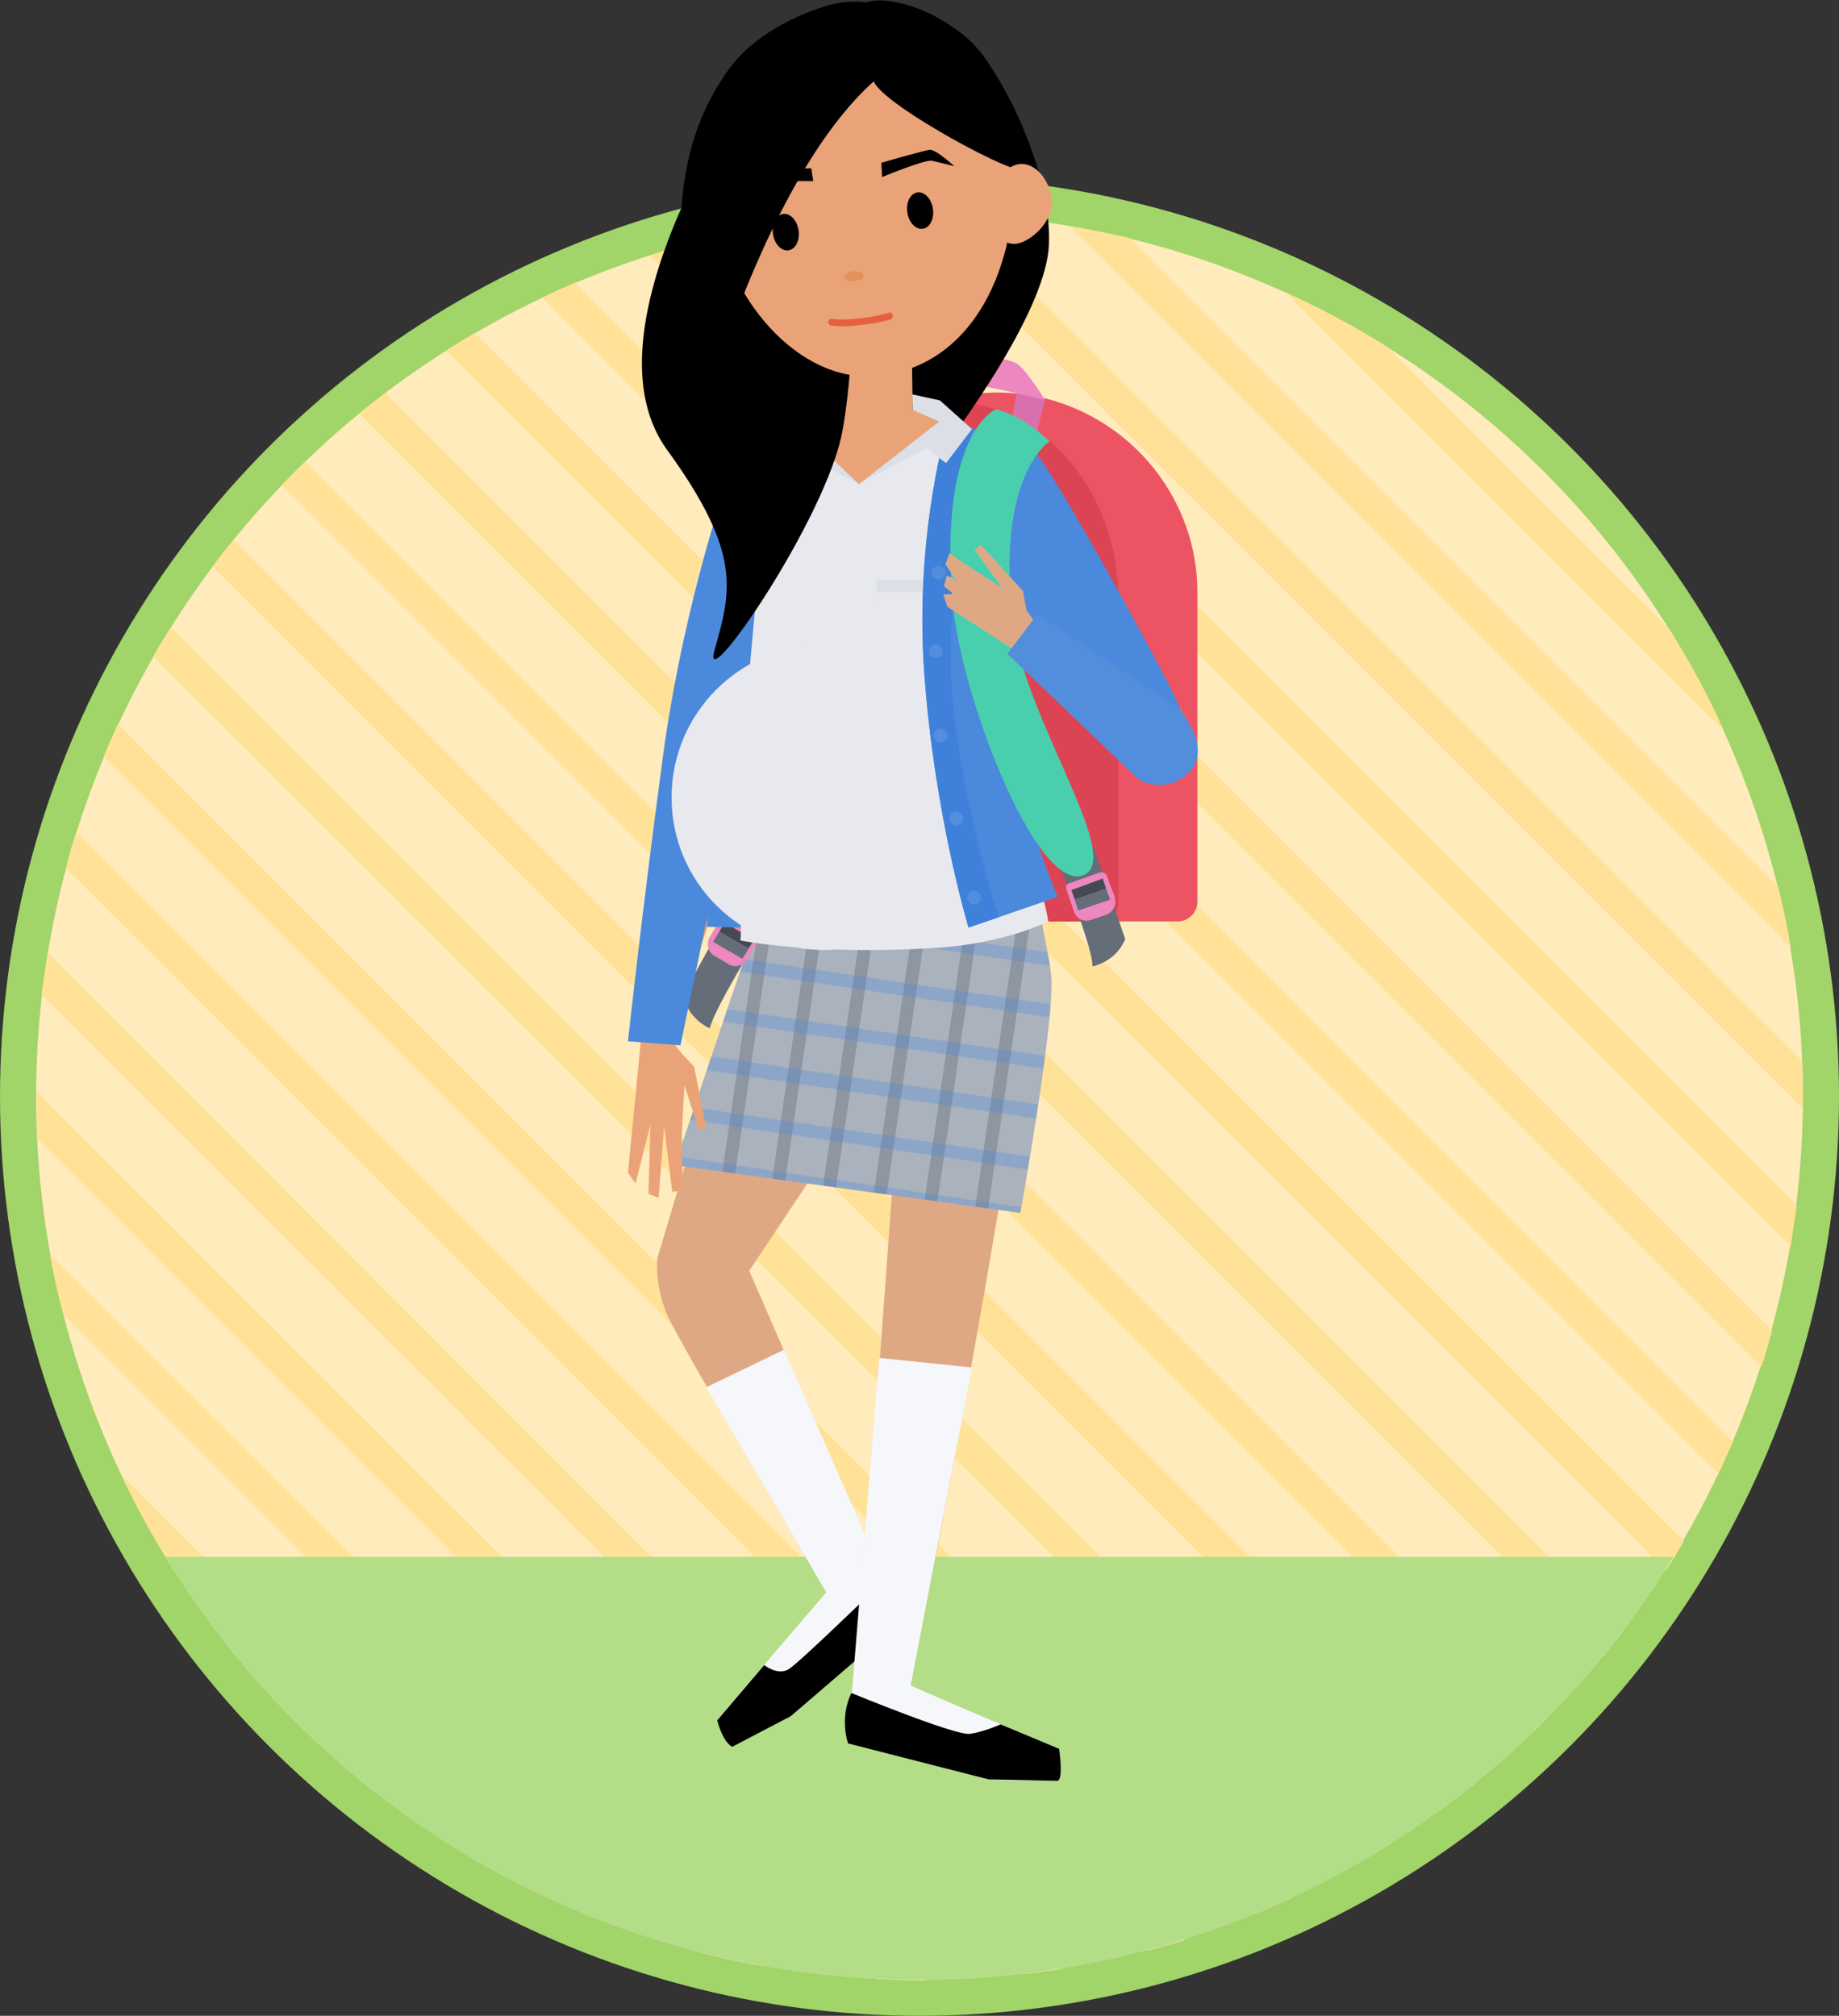
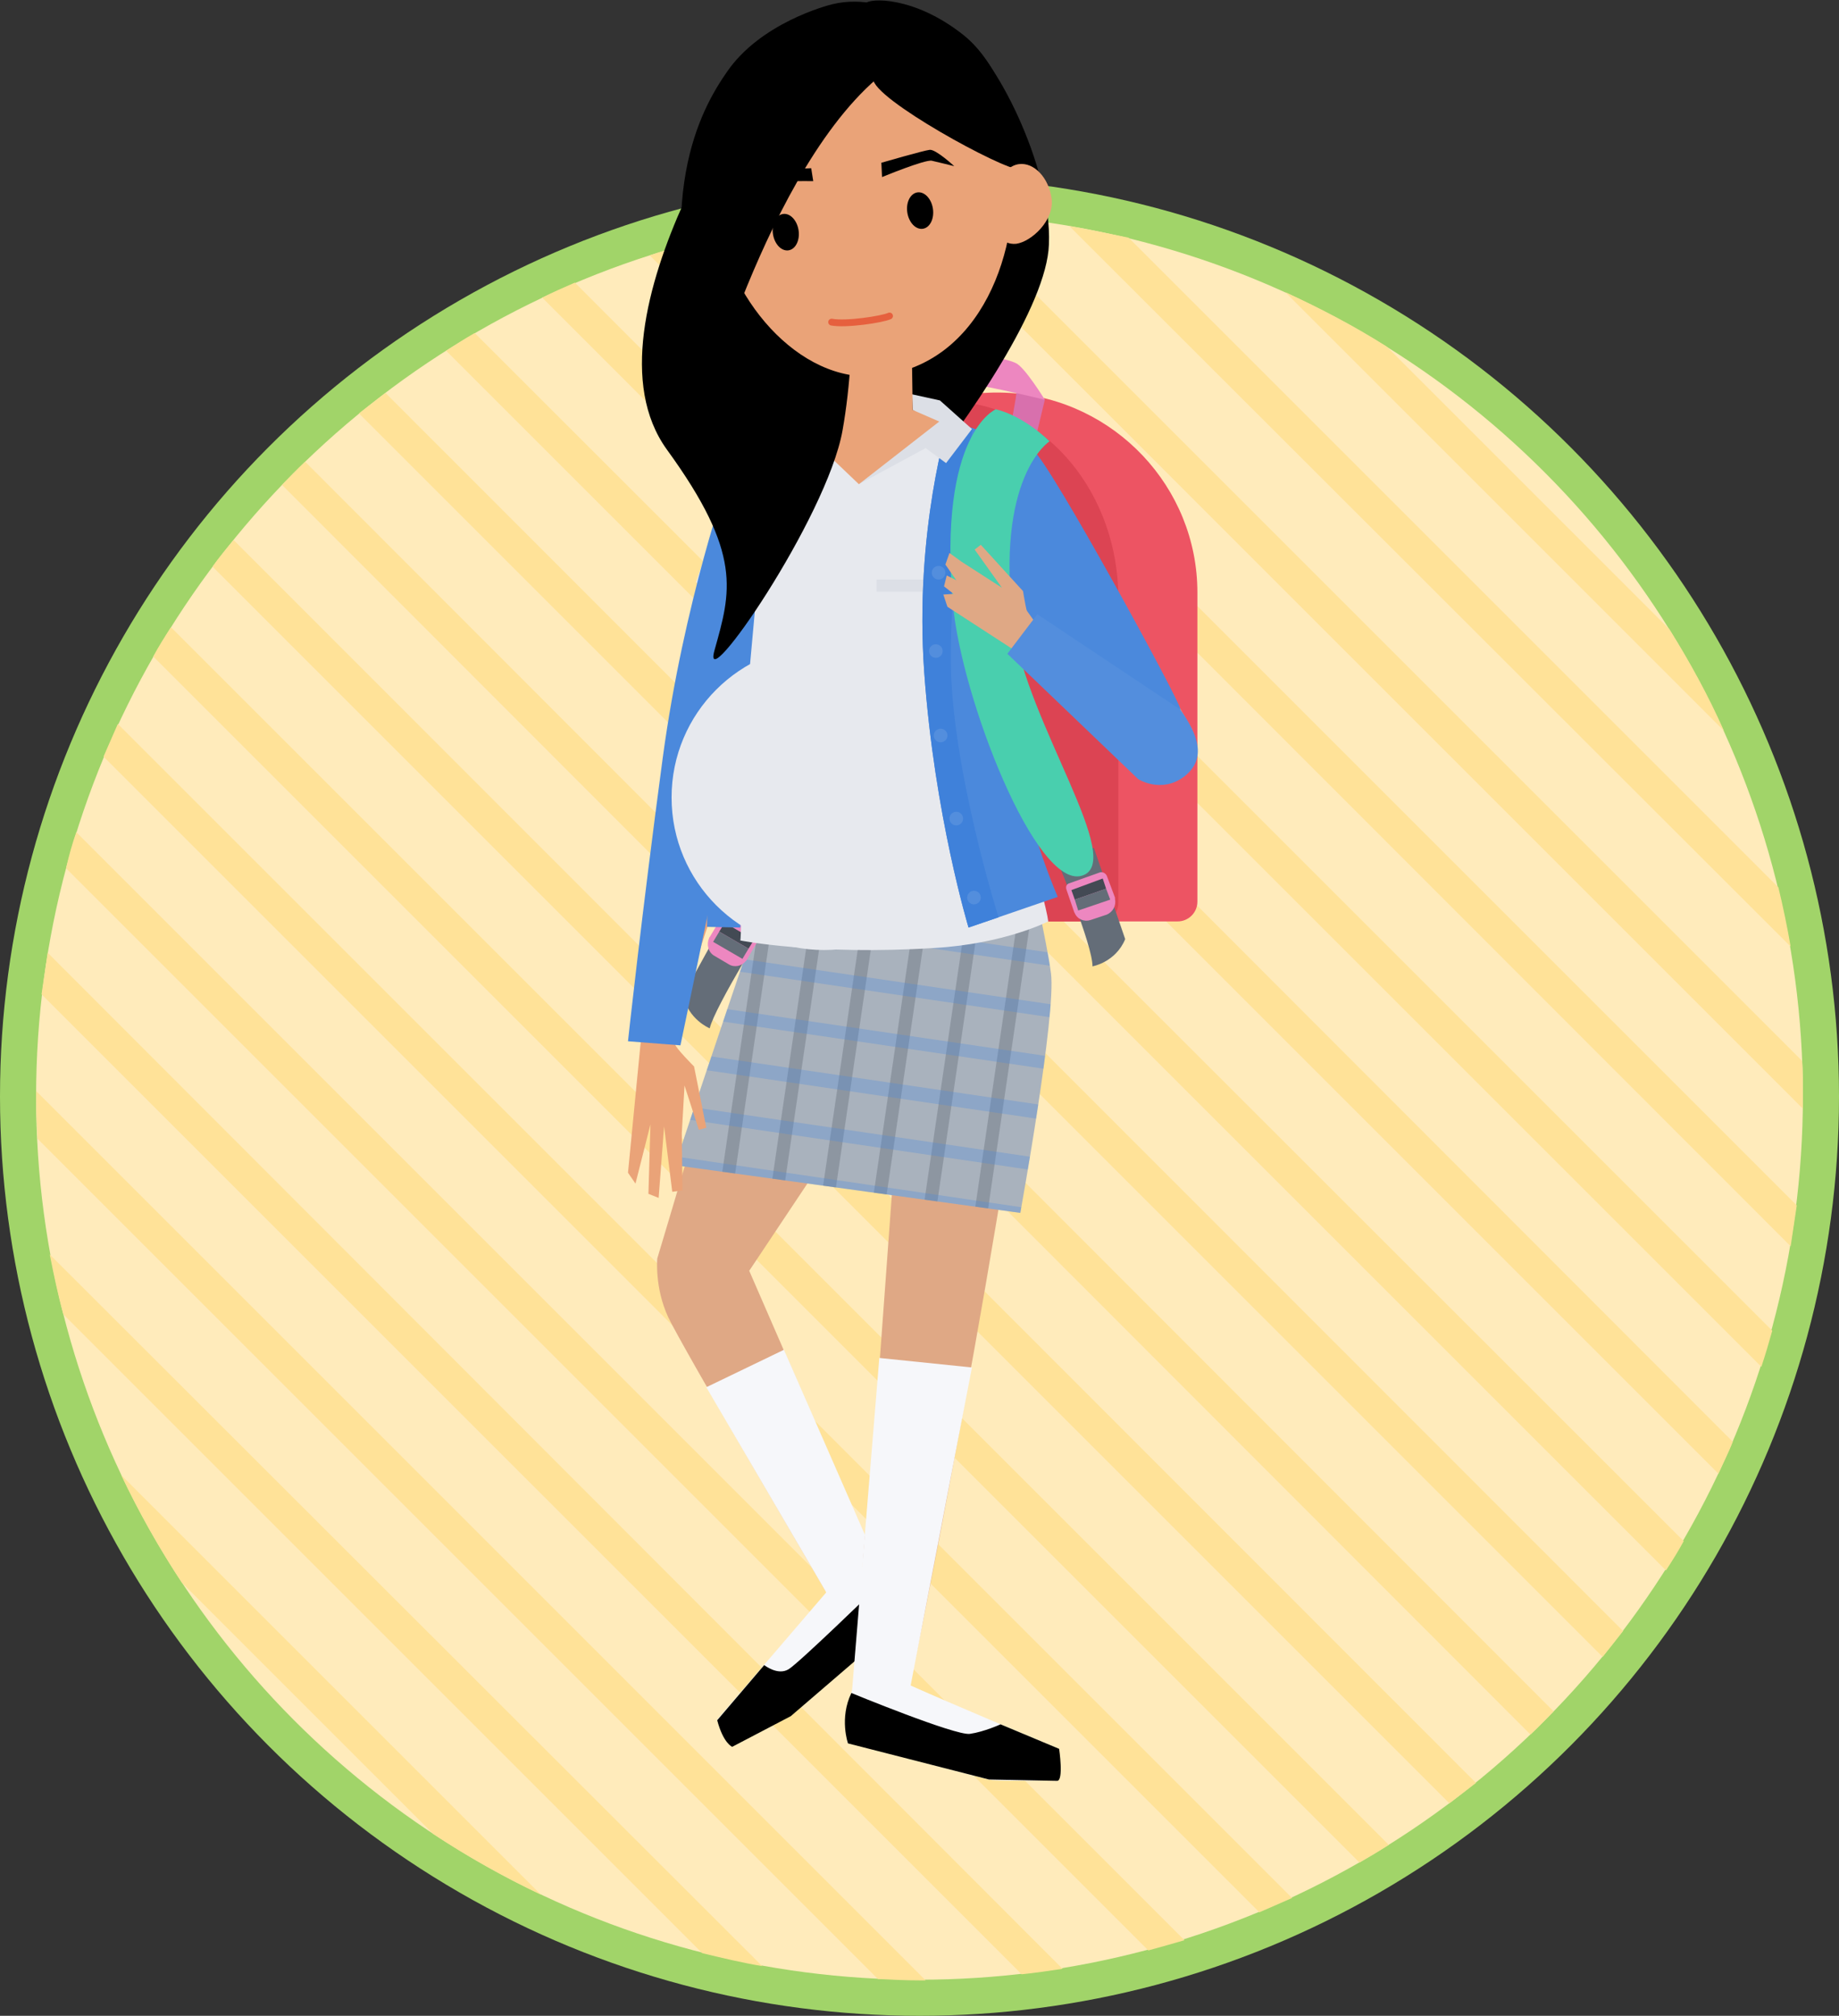
<svg xmlns="http://www.w3.org/2000/svg" xmlns:xlink="http://www.w3.org/1999/xlink" version="1.1" id="Capa_17" x="0px" y="0px" width="270px" height="296px" viewBox="0 0 270 296" xml:space="preserve">
  <rect x="0" y="0" width="270" height="296" fill="#333333" stroke="none" />
  <style type="text/css">.st0{fill:#A1D469;} .st1{fill:#FFEBBB;} .st2{fill:#FFE298;} .st3{fill:#B4DD87;} .st4{fill:#F6F7FA;} .st5{fill:#DFA885;} .st6{fill:#A9B2BD;} .st7{clip-path:url(#XMLID_47_);} .st8{opacity:0.4;fill:#646D78;} .st9{opacity:0.3;fill:#4B89DC;} .st10{fill:#ED5463;} .st11{fill:#F7C003;} .st12{fill:#D9D9D9;} .st13{fill:#646D78;} .st14{fill:url(#XMLID_48_);} .st15{fill:#ED87C0;} .st16{fill:#434A54;} .st17{fill:#8DC050;} .st18{fill:#D870AD;} .st19{fill:#DC4453;} .st20{fill:#EAA378;} .st21{fill:#E7E9EE;} .st22{fill:#4FC1EA;} .st23{fill:#4B89DC;} .st24{fill:url(#XMLID_49_);} .st25{fill:#DCDFE6;} .st26{fill:#3F81DA;} .st27{fill:#49CFAE;} .st28{fill:#538EDD;} .st29{fill:#E6905C;} .st30{fill:none;stroke:#E6603E;stroke-linecap:round;}</style>
  <g id="XMLID_3811_">
    <circle id="XMLID_3814_" class="st0" cx="135" cy="161" r="135" />
    <circle id="XMLID_3815_" class="st1" cx="135" cy="161" r="129.7" />
    <g id="XMLID_3816_">
      <g id="XMLID_3817_">
        <g id="XMLID_3818_">
          <path id="XMLID_3819_" class="st2" d="M26.7 232.4l36.9 36.9c5 3.3 10.3 6.3 15.8 8.9l-61.6-61.6c2.6 5.5 5.6 10.8 8.9 15.8z" />
          <path id="XMLID_3820_" class="st2" d="M9.3 193l93.8 93.8c2.9.7 5.8 1.4 8.8 1.9L7.3 184.2c.6 3 1.2 5.9 2 8.8z" />
          <path id="XMLID_3821_" class="st2" d="M5.3 160.2v.8c0 2.1.1 4.1.2 6.2l123.4 123.4c2.1.1 4.1.2 6.2.2h.8L5.3 160.2z" />
          <path id="XMLID_3822_" class="st2" d="M6.1 146L150 289.9c2-.2 4-.5 6-.8L7 139.9c-.3 2-.6 4-.9 6.1z" />
          <path id="XMLID_3823_" class="st2" d="M9.7 127.5l158.9 158.9c1.8-.5 3.6-1 5.3-1.5L11.2 122.2c-.6 1.7-1.1 3.5-1.5 5.3z" />
          <path id="XMLID_3824_" class="st2" d="M15.2 111.1l169.7 169.7 4.8-2.1L17.3 106.3l-2.1 4.8z" />
          <path id="XMLID_3825_" class="st2" d="M22.5 96.4l177.1 177.1c1.4-.8 2.9-1.7 4.3-2.6L25.1 92.1c-.9 1.4-1.8 2.8-2.6 4.3z" />
          <path id="XMLID_3826_" class="st2" d="M31.2 83.2l181.6 181.6 3.9-3L34.3 79.3c-1.1 1.3-2.1 2.5-3.1 3.9z" />
          <path id="XMLID_3827_" class="st2" d="M224.7 254.7c1.2-1.1 2.3-2.3 3.4-3.4L44.8 67.8c-1.2 1.1-2.3 2.3-3.4 3.4l183.3 183.5z" />
          <path id="XMLID_3828_" class="st2" d="M52.7 60.7l182.6 182.6c1-1.3 2-2.5 3-3.8L56.6 57.7l-3.9 3z" />
          <path id="XMLID_3829_" class="st2" d="M65.5 51.5l179.1 179.1c.9-1.4 1.8-2.8 2.6-4.3L69.7 48.9c-1.4.8-2.8 1.7-4.2 2.6z" />
          <path id="XMLID_3830_" class="st2" d="M79.6 43.7l172.7 172.7c.7-1.6 1.5-3.1 2.1-4.7L84.4 41.5c-1.6.7-3.2 1.4-4.8 2.2z" />
          <path id="XMLID_3831_" class="st2" d="M95.4 37.5l163.2 163.2c.6-1.8 1.1-3.5 1.6-5.3L100.7 35.9c-1.8.5-3.6 1-5.3 1.6z" />
          <path id="XMLID_3832_" class="st2" d="M113.1 33.1L262.9 183l.9-6L119.1 32.3c-2.1.2-4.1.5-6 .8z" />
          <path id="XMLID_3833_" class="st2" d="M135 31.3h-1.8l131.5 131.5V161c0-1.7 0-3.4-.1-5.2L140.2 31.4c-1.8-.1-3.5-.1-5.2-.1z" />
          <path id="XMLID_3834_" class="st2" d="M157 33.2L262.9 139c-.5-2.9-1.1-5.8-1.8-8.7l-95.4-95.4c-2.9-.6-5.8-1.2-8.7-1.7z" />
          <path id="XMLID_3835_" class="st2" d="M188.7 42.9l64.4 64.4c-2.3-5.2-5-10.1-8-14.9l-41.5-41.5c-4.7-3-9.7-5.6-14.9-8z" />
        </g>
      </g>
    </g>
-     <path id="XMLID_3836_" class="st3" d="M135 290.7c46.9 0 87.9-24.8 110.7-62.1H24.3c22.8 37.3 63.8 62.1 110.7 62.1z" />
  </g>
  <g id="XMLID_3837_">
    <path id="XMLID_3838_" class="st4" d="M125.7 228.7l6.1 9.7s-8.9 7.6-15.7 13.5c-.6.5-7.9 4-8.6 4.5-.5.3-2.2-3.9-2.2-3.9l20.4-23.8z" />
    <path id="XMLID_4578_" class="st5" d="M149 123.6c.2 1.7 1.9 11.5 2.3 15.3 1.2 13.7-17.3 108.3-17.8 108.5-1.7.5-4.1 1-7.8-.2l6.9-94.5-22.6 33.9 18.1 41.6-6.9 5.4s-21.1-35.9-23.1-40.2c-2-4.3-1.6-8.6-1.6-8.6s13-43.3 18.1-62.1c0 0 4.4 6.3 15.3 7 10.9.8 19.1-6.1 19.1-6.1z" />
    <path id="XMLID_3839_" class="st6" d="M99.1 171.1l50.7 7s5.3-29.2 4.5-35.2c-.5-4-3.3-16.7-3.3-16.7l-40 3.7s-.4 7.3-1.4 10c-2.5 7.2-10.5 31.2-10.5 31.2z" />
    <path id="XMLID_3840_" class="st4" d="M121.7 234.5l-18-30.8 11.4-5.5 11.9 27.2-.5 6.3z" />
    <path id="XMLID_3841_" d="M112.2 244.5s2 1.6 3.6.6 12.7-11.8 12.7-11.8l3.3 5.2-15.7 13.5-8.6 4.5s-1.3-.5-2.2-3.9l6.9-8.1z" />
    <path id="XMLID_3842_" class="st4" d="M124.2 251.4l.9-3.2 4-48.8 13.6 1.4-9 46.7c5.8 2.6 21.7 9.3 21.7 9.3s.3 4.7-.3 4.7c-.9-.1-9.2.1-10-.2-9-2.4-20.7-5.4-20.7-5.4s-.3-3.6-.2-4.5z" />
    <path id="XMLID_3843_" d="M124.5 256s-1.3-3.7.5-7.4c0 0 15.3 6.3 17.4 6 2.1-.3 4.5-1.4 4.5-1.4l8.6 3.6s.7 4.7-.3 4.7l-10-.2-20.7-5.3z" />
    <g id="XMLID_3844_">
      <defs>
        <path id="XMLID_3846_" d="M99.1 171.1l50.7 7s5.3-29.2 4.5-35.2c-.5-4-3.3-16.7-3.3-16.7l-40 3.7s-.4 7.3-1.4 10c-2.5 7.2-10.5 31.2-10.5 31.2z" />
      </defs>
      <clipPath id="XMLID_47_">
        <use xlink:href="#XMLID_3846_" overflow="visible" />
      </clipPath>
      <g id="XMLID_3845_" class="st7">
        <path id="XMLID_4572_" transform="rotate(8.35 147.299 156.106)" class="st8" d="M146.3 133.1h1.9V179h-1.9z" />
        <path id="XMLID_4571_" transform="rotate(8.35 139.703 156.104)" class="st8" d="M138.7 133.1h1.9V179h-1.9z" />
        <path id="XMLID_4570_" transform="rotate(8.35 132.109 156.104)" class="st8" d="M131.1 133.1h1.9V179h-1.9z" />
        <path id="XMLID_4569_" transform="rotate(8.35 124.513 156.103)" class="st8" d="M123.5 133.1h1.9V179h-1.9z" />
        <path id="XMLID_4568_" transform="rotate(8.35 116.918 156.102)" class="st8" d="M115.9 133.1h1.9V179h-1.9z" />
        <path id="XMLID_4567_" transform="rotate(8.35 109.323 156.102)" class="st8" d="M108.4 133.1h1.9V179h-1.9z" />
        <path id="XMLID_4566_" transform="rotate(98.355 126.649 174.807)" class="st9" d="M125.7 145.6h1.9v58.3h-1.9z" />
        <path id="XMLID_4565_" transform="rotate(98.355 128.06 167.42)" class="st9" d="M127.1 139.8h1.9v55.3h-1.9z" />
        <path id="XMLID_4564_" transform="rotate(98.355 128.41 159.771)" class="st9" d="M127.3 132.6h2.1V187h-2.1z" />
        <path id="XMLID_4563_" transform="rotate(98.355 130.014 152.52)" class="st9" d="M129.1 127h1.9v50.9h-1.9z" />
        <path id="XMLID_4562_" transform="rotate(98.355 130.41 144.984)" class="st9" d="M129.4 120h1.9v49.9h-1.9z" />
        <path id="XMLID_4561_" transform="rotate(98.355 131.58 137.562)" class="st9" d="M130.6 113.9h1.9v47.4h-1.9z" />
      </g>
    </g>
    <g id="XMLID_3847_">
      <g id="XMLID_3848_">
        <path id="XMLID_3849_" class="st10" d="M119.8 135.3c-1.6 0-2.9-1.3-2.9-2.9V87.8c0-17.3 14.1-31.2 31.4-30.1 15.3 1 27.5 13.8 27.5 29.3v45.4c0 1.6-1.3 2.9-2.9 2.9h-53.1z" />
        <g id="XMLID_3850_">
          <path id="XMLID_3851_" class="st11" d="M172.7 121.6v.3z" />
        </g>
      </g>
      <g id="XMLID_3852_">
        <path id="XMLID_3853_" class="st12" d="M132.2 58.8z" />
      </g>
      <g id="XMLID_3854_">
        <path id="XMLID_3855_" class="st13" d="M113.3 134.4s-8.4 13.5-9.1 16.6c0 0-3.2-1.3-3.9-4.9l8.2-14.9 4.8 3.2z" />
        <linearGradient id="XMLID_48_" gradientUnits="userSpaceOnUse" x1="5336.37" y1="136.571" x2="5334.186" y2="139.576" gradientTransform="translate(-5227.547)">
          <stop offset="0" stop-color="#A8A8A8" />
          <stop offset="0.37" stop-color="#C1C1C1" />
          <stop offset="0.735" stop-color="#D3D3D3" />
          <stop offset="1" stop-color="#D9D9D9" />
        </linearGradient>
        <path id="XMLID_4549_" class="st14" d="M109.9 139.3l-.9 1.5-4.3-2.5.9-1.5.8-1.3 4.3 2.5-.8 1.3z" />
        <g id="XMLID_3856_">
          <path id="XMLID_3858_" class="st15" d="M111.3 138.1l-1.7 2.9c0 .1-.1.1-.1.1-.6.8-1.7 1-2.5.5l-2.2-1.3c-.8-.5-1.1-1.6-.7-2.5 0-.1 0-.1.1-.2l1.8-3c.2-.4.7-.5 1.1-.3l4.1 2.5c.3.4.4.9.1 1.3z" />
        </g>
        <path id="XMLID_3860_" class="st16" d="M106.4 135.5l4.3 2.5-.8 1.3-4.3-2.5z" />
        <path id="XMLID_3861_" class="st13" d="M109.9 139.3l-.9 1.5-4.3-2.5.9-1.5z" />
      </g>
      <path id="XMLID_4542_" class="st17" d="M133.4 60.4l3.4.6s.8-5 .9-5.3c0 0-3.4-.9-4.3-.3 0 0-.3 3.5 0 5z" />
      <path id="XMLID_4541_" class="st18" d="M152.2 63.7l-3.9-.7s1-5 .9-5.3c0 0 2.5-.5 4.2 1l-1.2 5z" />
      <path id="XMLID_4540_" class="st15" d="M140 51.6c1.4-.1 4.6.6 4.6.6s3.3.5 4.5 1.1c1.3.5 4.3 5.4 4.3 5.4s-5.3-1.3-9.6-2.1-10.5-1.2-10.5-1.2 5.3-3.7 6.7-3.8z" />
      <g id="XMLID_3862_">
        <path id="XMLID_3863_" class="st19" d="M116.4 135.3c-1.4 0-2.5-1.3-2.5-2.8V88.6c0-17 12.1-30.7 26.8-29.6 13.1 1 23.5 13.6 23.5 28.9v44.6c0 1.6-1.1 2.8-2.5 2.8h-45.3z" />
        <g id="XMLID_3864_">
          <path id="XMLID_3865_" class="st11" d="M164.3 121.8v.3z" />
        </g>
      </g>
    </g>
    <path id="XMLID_4534_" class="st20" d="M108.6 68.7l-9.9 44 4.9 1.5 4.7-2.1 11-35s-7.1-11.9-10.7-8.4z" />
    <path id="XMLID_4533_" d="M141.4 5.4c-8.3-4.5-27.5 29-30 52.2-2.2 20.4 5.2 31.1 4.3 37.9.3.5.5 1 .6 1.6.1.7.3 1.4.5 2.1 5.6-2.4 11-19.9 17-27.2 8.6-10.6 19.9-27.2 20.2-36.1.5-11.7-8.4-28.3-12.6-30.5z" />
    <path id="XMLID_4532_" class="st21" d="M153.9 135.3c-.4-3.5-5.9-20.9-5.7-23.4.5-8.5 1.6-15.2 2.9-23.4.1-.8 1.6-21.8-1.1-22.9-1.4-.6-10.2-4.1-13.9-4.2-10.5-.3-20.7 3.8-24.4 3.8-2.4 0-9.6 20.3-9.5 20.3 2.2 1.7 6.4 3.8 6.5 4.3.1.3.4 45.4 0 48.3 0 0 11 2.2 28.5 1.1 10.3-.6 16.7-3.9 16.7-3.9z" />
    <g id="XMLID_3866_">
      <path id="XMLID_3867_" class="st22" d="M151.7 88.1z" />
    </g>
    <path id="XMLID_4529_" class="st20" d="M108.5 122l-10 30.4-4.4-.9 4.8-40.2c0 .1 11.9-.7 9.6 10.7z" />
    <circle id="XMLID_3868_" class="st21" cx="113" cy="93.5" r="5.3" />
    <path id="XMLID_4527_" class="st5" d="M163.1 108.5l-16.2-25.8 8.5-10.2 19.5 34.4z" />
    <path id="XMLID_4526_" class="st5" d="M146 91.6l.1-.1 21.1 22.9c4.8 2.4 7.9-2.2 7.9-2.2l-.1-5.2-6.6-4.6-20.1-15.5c-1.3-2.3-6.3-2.6-6.9-2.5-2.5.2 4.6 7.2 4.6 7.2" />
    <path id="XMLID_4525_" class="st23" d="M146.5 63l-4 15 23 32.5s7.9-5.8 7.8-6.4c-.3-1.6-18.9-35.7-21.6-38l-5.2-3.1z" />
    <g id="XMLID_3869_">
      <path id="XMLID_4524_" class="st13" d="M155.3 126.6s5.1 12.1 5.1 15.3c0 0 3.4-.6 4.8-4l-4.6-13.4-5.3 2.1z" />
      <linearGradient id="XMLID_49_" gradientUnits="userSpaceOnUse" x1="-8747.411" y1="-1603.068" x2="-8749.594" y2="-1600.063" gradientTransform="scale(-1 1) rotate(-11.128 4439.99 -44816.226)">
        <stop offset="0" stop-color="#A8A8A8" />
        <stop offset="0.37" stop-color="#C1C1C1" />
        <stop offset="0.735" stop-color="#D3D3D3" />
        <stop offset="1" stop-color="#D9D9D9" />
      </linearGradient>
      <path id="XMLID_4522_" class="st24" d="M157.3 130.7l4.7-1.7.5 1.5.6 1.6-4.7 1.7-.6-1.7-.5-1.4z" />
      <g id="XMLID_3870_">
        <path id="XMLID_3871_" class="st15" d="M157 129.7l4.5-1.6c.4-.1.8.1 1 .5l1.2 3.2v.2c.2 1-.3 1.9-1.2 2.3l-2.4.8c-.9.3-1.9-.1-2.3-1 0-.1-.1-.1-.1-.2l-1.1-3.2c-.2-.5 0-.9.4-1z" />
      </g>
      <path id="XMLID_4518_" class="st16" d="M161.9 129l-4.6 1.7.5 1.4 4.6-1.6z" />
      <path id="XMLID_4517_" class="st13" d="M157.8 132.1l.5 1.6 4.7-1.6-.6-1.6z" />
    </g>
    <path id="XMLID_4510_" class="st20" d="M99.1 153.3c0 .5 2.8 3.3 2.8 3.3l1.8 9-1.1.3-2.1-6.5-.4 7 .1 8.4-1.5.2-1.2-9.6-.8 10.5-1.5-.6.3-10.2-2.2 8.7-1.1-1.6 1.8-18.5.4-3.4 3.2-1.7 1.5 4.7z" />
-     <path id="XMLID_3872_" class="st25" d="M126.1 71.1l-10-9.6 2.1-1.3.1-2.3-4.1.9-4.7 4.2 3.8 5 3-2.2z" />
    <path id="XMLID_4484_" class="st25" d="M128.7 85.1h9.6v1.8h-9.6z" />
    <path id="XMLID_3873_" class="st21" d="M128.7 86.9l.1 7.2 4.7 3.4 4.7-3.4.1-7.2z" />
    <path id="XMLID_3874_" class="st23" d="M107 69.9s-6.6 18.4-9.7 41.4c-3.1 23.1-5.1 41.6-5.1 41.6l7.7.6 9.1-43.6 3.4-37.5-5.4-2.5z" />
    <path id="XMLID_3875_" class="st23" d="M120.4 69.1s-7.3 10.5-9.6 20.6-2.1 46.5-2.1 46.5l-4.9-.1s.3-19.7 1.5-26.7 3-13.3 3-13.3-1.8-2.2-1.2-5.1 5.1-18.6 5.1-18.6l8.2-3.3z" />
    <circle id="XMLID_3876_" class="st21" cx="121" cy="117.1" r="22.4" />
    <path id="XMLID_3877_" class="st23" d="M139.3 61.7s-5.1 16.2-3.6 37.1 6.5 37.4 6.5 37.4l13.1-4.5s-7.2-16.2-7.3-31.8 0-35.3 0-35.3l-8.7-2.9z" />
    <path id="XMLID_3878_" class="st26" d="M139.3 61.7s-5.1 16.2-3.6 37.1 6.5 37.4 6.5 37.4l4.4-1.5s-6.9-21.9-7-37.5 3.2-34.2 3.2-34.2l-3.5-1.3z" />
    <path id="XMLID_3879_" class="st27" d="M146.2 60.1s-8.5 3.5-6.3 28.6c1.3 14 12.2 41.8 18.9 39.9 6.7-1.9-8.2-22.7-10-36.7-2.8-22 5.3-27.1 5.3-27.1s-3.7-3.7-7.9-4.7z" />
    <path id="XMLID_3880_" class="st25" d="M126.1 71.1l10-9.6-2.1-1.3-.1-2.3 4.1.9 4.7 4.2-3.8 5-3-2.2z" />
    <path id="XMLID_2389_" class="st5" d="M151.2 91c-.4-.3-1-4.2-1-4.2L144 80l-.9.7 4 5.6-5.9-3.8-1.8-1.3-.6 1.7 1.6 2.3-1.4-.7-.4 1.6 1.4 1.1-1.5.1.6 1.8 11.4 7.4 4.6 4.2 3-5.5-6.9-4.2z" />
    <path id="XMLID_3881_" class="st28" d="M152.3 90.2l-4.4 5.8 19.2 18.4s3.4 2.2 6.8-.4c3.3-2.6 2-6.1-.6-9.8l-21-14z" />
    <path id="XMLID_2385_" class="st20" d="M123.6 59.8l.1-11.2 10.1-2.2.2 13.8 3.9 1.7-11.8 9.2-8.7-8.3z" />
    <path id="XMLID_2384_" d="M112.9 8.3C113.5 7 84.2 47 97.9 66c11.2 15.4 9.4 20.9 7 29.5-2.1 7.5 16.5-19.4 18.8-32.3 2.3-12.9 1.8-31-1.7-39.3-3.6-8.3-11.1-11.3-9.1-15.6z" />
    <path id="XMLID_2383_" class="st20" d="M105 30.5c1.4 13.1 12.3 25.9 23.9 24.7 15.3-1.6 21.1-18.7 19.7-31.8-1.4-13.1-13.3-21.1-26.4-19.8-13 1.5-18.6 13.9-17.2 26.9z" />
    <path id="XMLID_102_" d="M149.8 24.7c0 1.5-19.2-8.7-21.4-12.5-2.2-3.9-1.9-10.9-1.3-11.7.5-.8 7.1-1.1 14.3 4.6 5.2 4.1 8.3 12.8 8.4 19.6z" />
    <path id="XMLID_101_" class="st20" d="M145.4 31c.4 3.1 1.6 5 3.8 4.8 2.2-.3 5.6-3.4 5.2-6.6-.4-3.1-2.6-5.4-4.8-5.1-2.3.3-4.6 3.8-4.2 6.9z" />
    <ellipse id="XMLID_100_" transform="scale(-1) rotate(-8.713 -446.877 1514.514)" cx="115.4" cy="34" rx="1.9" ry="2.7" />
    <ellipse id="XMLID_99_" transform="rotate(171.302 135.044 30.915)" cx="135" cy="30.9" rx="1.9" ry="2.7" />
-     <path id="XMLID_98_" class="st29" d="M124 40.9c.1.7 2.9.4 2.8-.3-.1-.7-.7-.8-1.5-.8-.7.2-1.4.5-1.3 1.1z" />
    <path id="XMLID_28_" d="M129.5 26s6.3-2.6 7.3-2.4c.9.2 3.3.8 3.3.8s-2.7-2.5-3.6-2.4c-.9.1-7.1 1.9-7.1 1.9l.1 2.1z" />
    <path id="XMLID_27_" d="M119.4 26.6s-6.6-.1-7.4.4c-.8.4-1.6.5-1.6.5s2.1-2.4 3-2.5c.9-.1 5.7-.3 5.7-.3l.3 1.9z" />
    <path id="XMLID_26_" d="M103.9 57.2c.4 1.3 11.9-42.4 32-50.1 3.8-1.5-5.2-8.5-13.6-6.5-.9.2-10.7 2.8-15.6 10-3.6 5.2-11.5 18.5-2.8 46.6z" />
    <path id="XMLID_25_" class="st30" d="M122.1 47.3c2.1.4 7.4-.4 8.5-.9" />
    <circle id="XMLID_3882_" class="st28" cx="137.8" cy="84.1" r="1" />
    <circle id="XMLID_3883_" class="st28" cx="137.4" cy="95.6" r="1" />
    <circle id="XMLID_3884_" class="st28" cx="138.1" cy="108" r="1" />
    <circle id="XMLID_3885_" class="st28" cx="140.4" cy="120.2" r="1" />
    <circle id="XMLID_3886_" class="st28" cx="143" cy="131.8" r="1" />
  </g>
</svg>